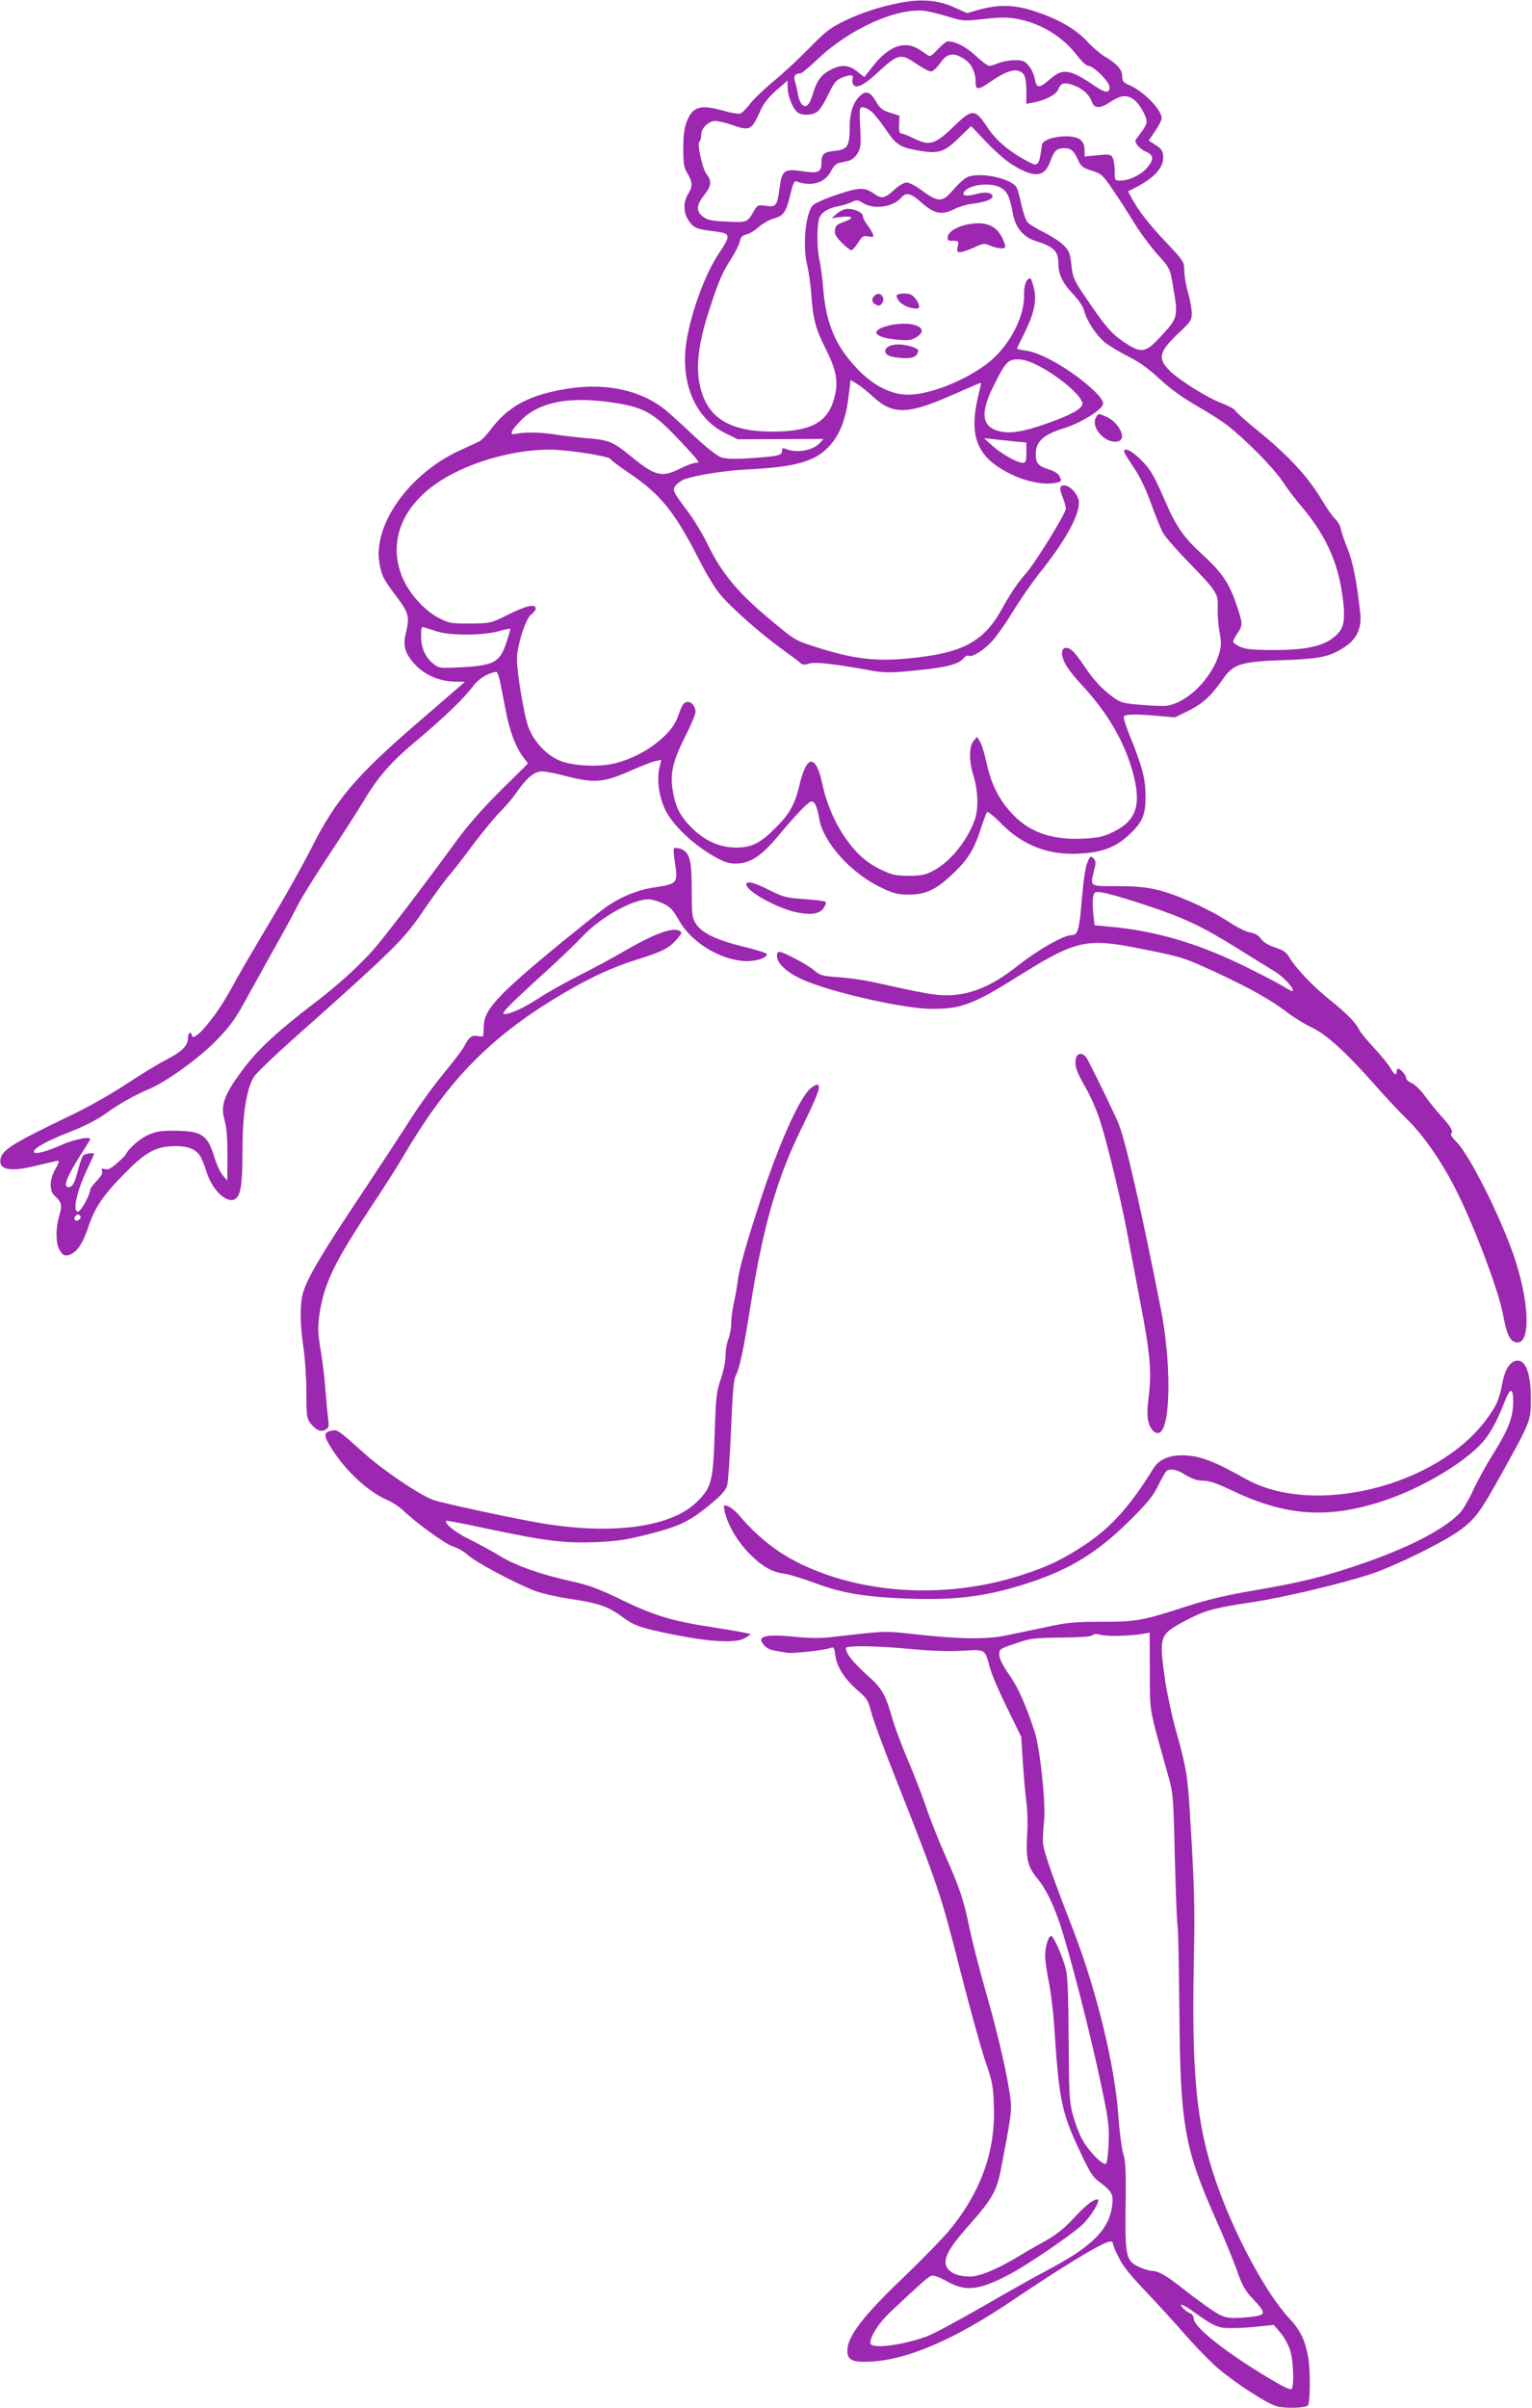
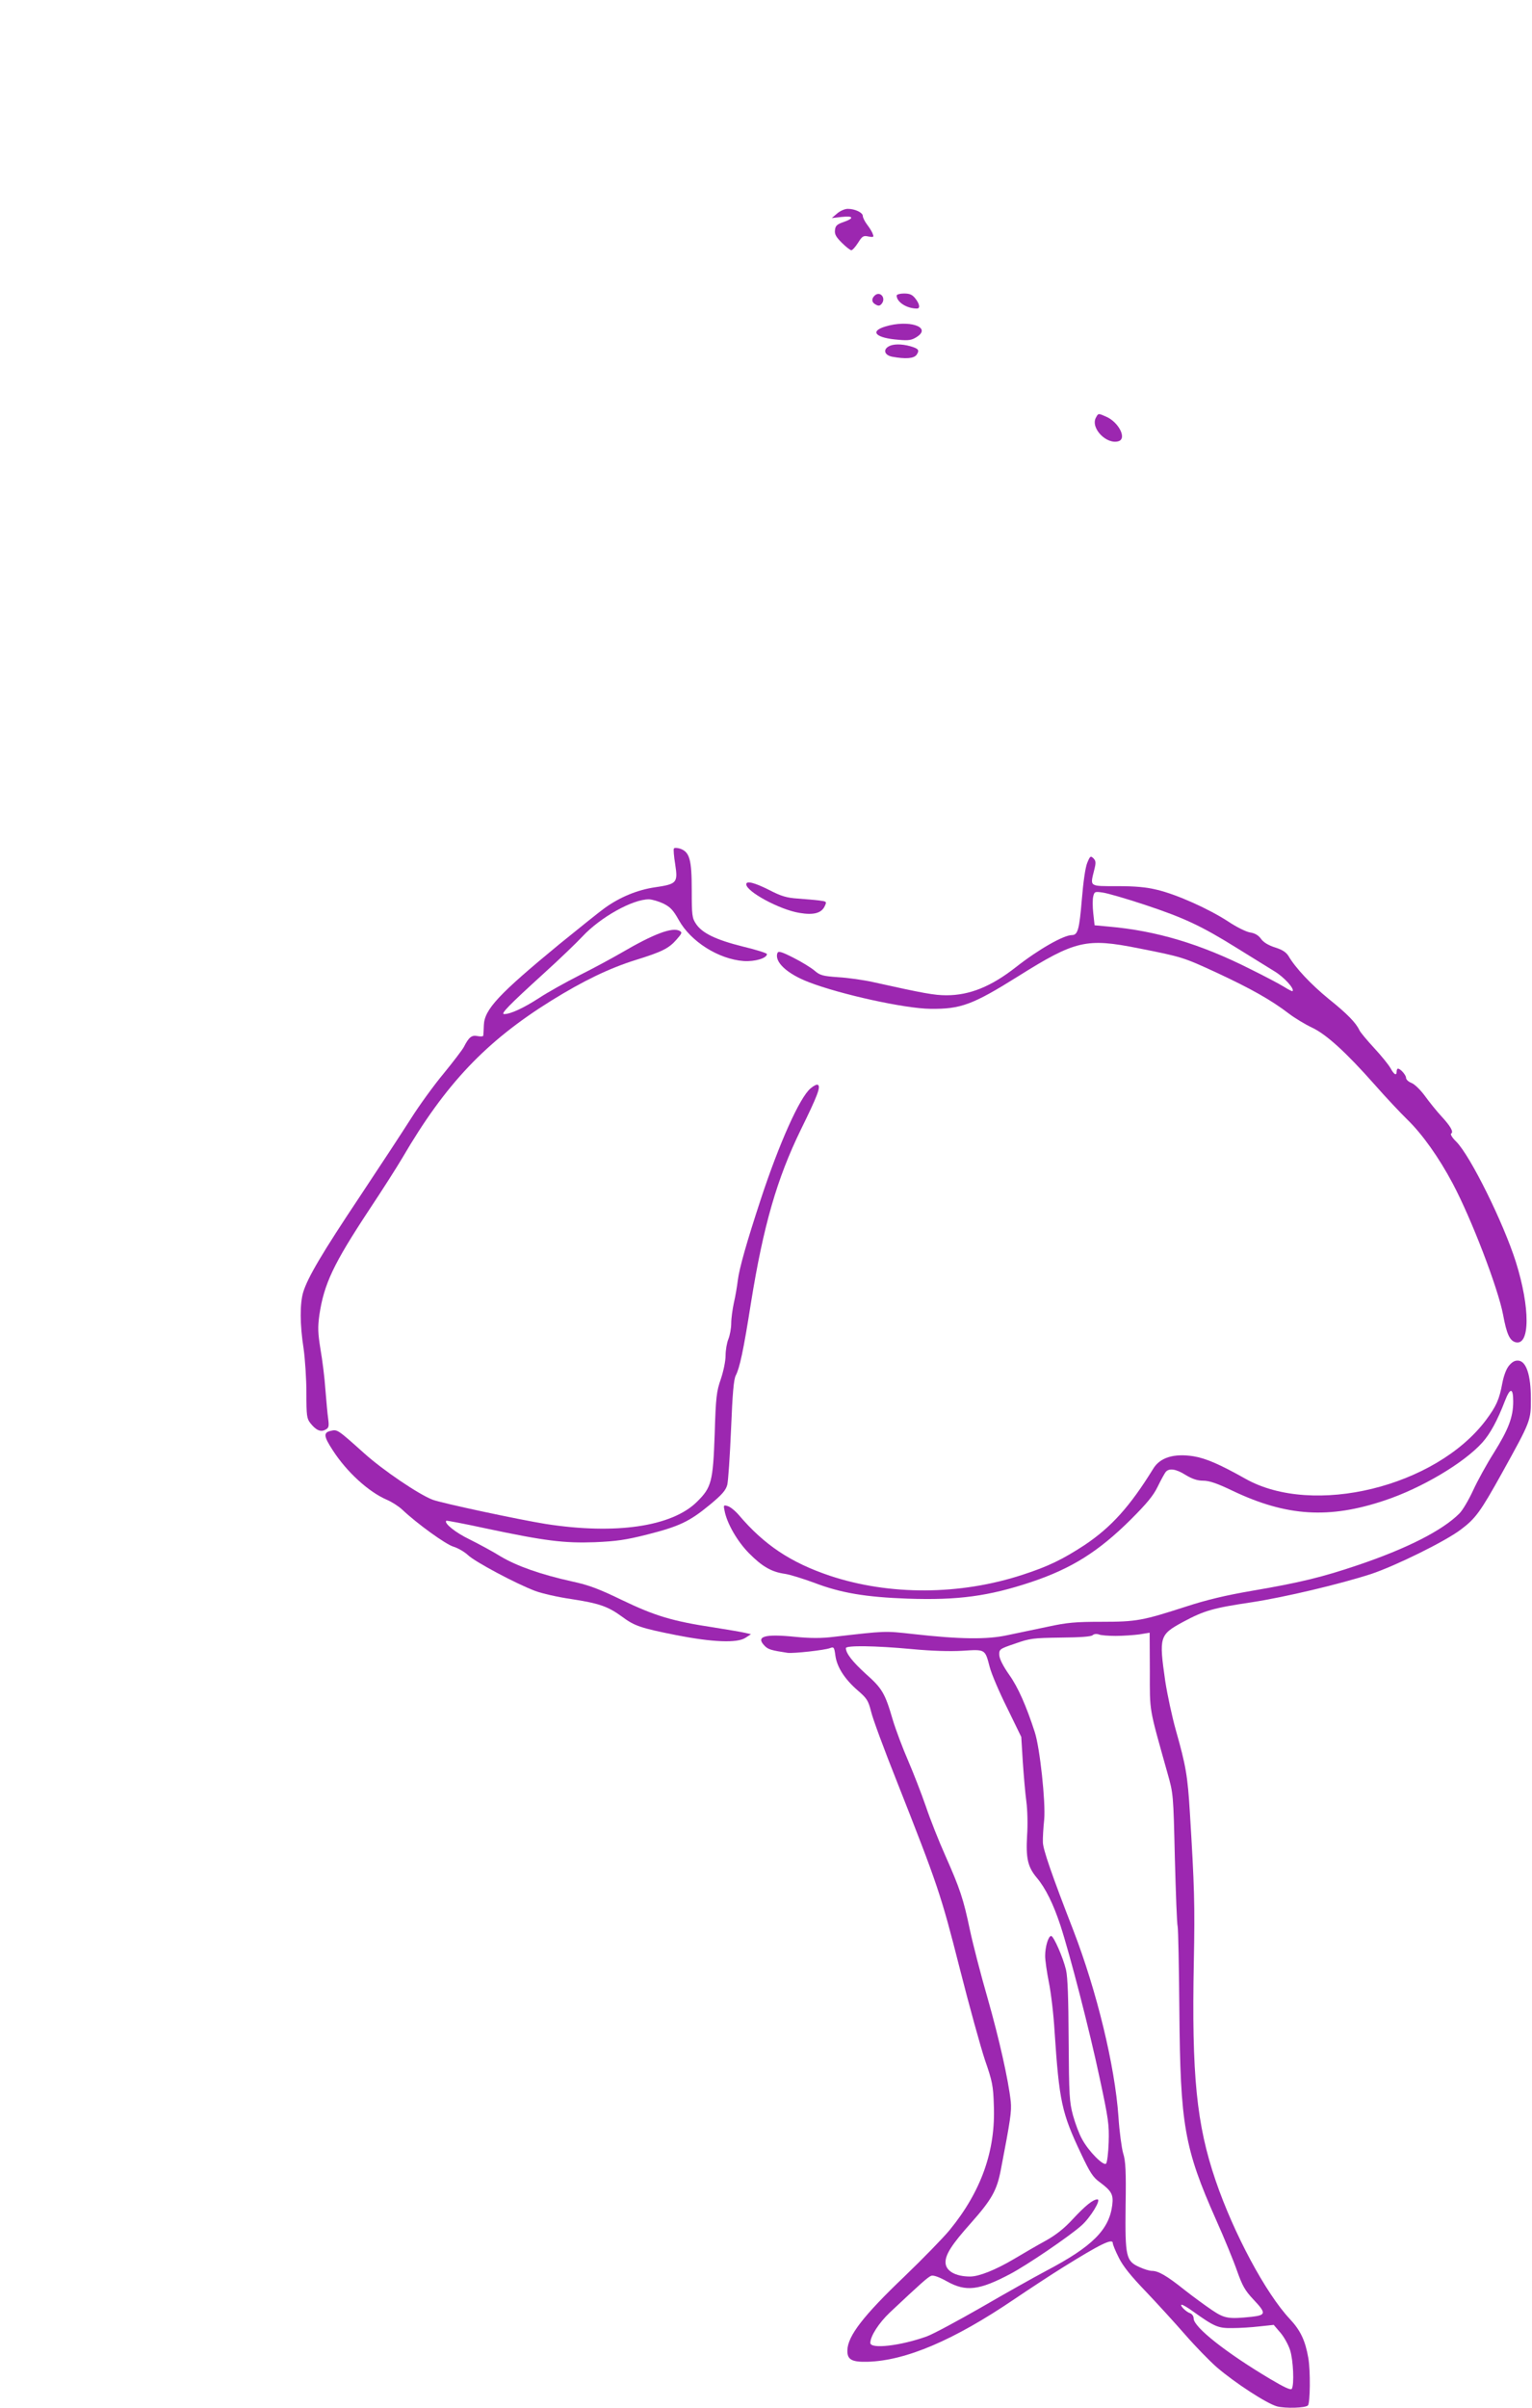
<svg xmlns="http://www.w3.org/2000/svg" version="1.0" width="815pt" height="1280pt" viewBox="0 0 815 1280" preserveAspectRatio="xMidYMid meet">
  <g transform="translate(0,1280) scale(0.1,-0.1)" fill="#9c27b0" stroke="none">
-     <path d="M4792 12786 c-109 -21 -208 -53 -301 -98 -73 -35 -99 -55 -185 -143 -56 -57 -141 -137 -191 -177 -49 -41 -106 -95 -125 -120 -19 -26 -43 -49 -53 -52 -10 -2 -49 4 -87 15 -126 35 -165 23 -197 -58 -13 -35 -18 -75 -18 -143 0 -81 3 -101 23 -133 27 -47 28 -67 2 -109 -25 -42 -25 -94 0 -135 24 -39 42 -49 105 -58 97 -12 105 -15 105 -37 0 -11 -17 -44 -37 -72 -73 -102 -152 -309 -180 -474 -37 -221 43 -414 205 -494 l67 -33 228 1 228 1 -22 -24 c-38 -39 -125 -53 -181 -28 -14 5 -18 2 -18 -13 0 -23 -23 -28 -181 -38 -73 -5 -117 -3 -142 5 -23 8 -77 51 -145 114 -59 56 -128 118 -152 138 -127 103 -310 144 -507 115 -214 -32 -330 -93 -428 -226 -19 -25 -44 -51 -57 -57 -13 -6 -61 -29 -108 -50 -267 -125 -458 -396 -421 -599 13 -67 19 -80 92 -177 64 -85 69 -107 48 -192 -17 -67 -4 -110 48 -166 53 -57 129 -90 212 -92 l54 -1 -39 -34 c-21 -19 -118 -102 -214 -185 -329 -284 -436 -410 -567 -672 -42 -82 -135 -249 -208 -370 -72 -121 -158 -267 -190 -325 -68 -124 -102 -176 -162 -247 -41 -49 -73 -68 -73 -43 0 6 -4 10 -10 10 -5 0 -10 -13 -10 -29 0 -39 -35 -73 -116 -114 -38 -19 -132 -76 -209 -127 -77 -51 -205 -124 -285 -162 -315 -151 -374 -187 -386 -233 -16 -63 47 -76 188 -41 57 14 109 26 116 26 8 0 4 -15 -13 -43 -32 -55 -34 -116 -4 -143 37 -33 41 -50 24 -106 -19 -65 -19 -141 0 -178 18 -35 33 -41 67 -24 34 18 62 63 92 154 32 93 78 161 186 270 107 109 160 141 244 147 75 6 128 -8 155 -43 11 -13 28 -55 40 -92 30 -101 114 -177 156 -142 27 22 35 83 35 258 0 188 21 325 61 389 11 18 100 103 197 190 558 496 601 539 710 701 46 67 102 144 124 170 23 26 85 105 138 177 54 71 119 150 145 175 26 25 64 70 85 101 52 75 93 109 134 109 18 0 75 -11 127 -25 147 -38 199 -35 333 24 61 27 125 52 143 56 l31 6 -10 -43 c-15 -65 -2 -154 32 -224 38 -77 140 -176 247 -239 64 -37 86 -45 128 -45 75 0 136 40 225 147 98 117 161 183 177 183 18 0 30 -27 42 -95 22 -122 164 -281 319 -358 74 -36 92 -41 155 -42 91 0 145 25 232 107 81 75 117 132 151 238 15 47 31 89 35 94 4 4 39 -24 77 -63 114 -115 252 -168 417 -158 114 6 188 33 255 94 77 69 95 110 94 213 0 91 -18 160 -88 330 -19 47 -31 88 -27 93 11 11 74 12 179 2 l92 -8 74 36 c75 37 123 82 182 168 54 79 95 92 314 100 203 7 254 18 332 69 67 44 93 101 84 183 -18 165 -39 271 -66 337 -16 39 -32 86 -36 105 -3 18 -17 44 -31 57 -14 12 -42 53 -64 89 -76 131 -182 246 -359 389 -54 44 -103 88 -108 97 -5 9 -36 26 -68 38 -77 28 -230 123 -283 176 -65 66 -56 100 57 206 56 53 62 62 62 98 0 22 -9 72 -20 110 -11 38 -20 91 -20 117 0 47 -2 50 -107 161 -61 64 -127 146 -151 187 -24 39 -42 73 -40 74 128 58 191 121 186 185 -2 29 -10 41 -40 60 l-37 24 35 51 c19 28 34 58 34 67 0 45 -94 142 -171 176 -33 14 -39 21 -39 48 0 35 -28 66 -95 106 -22 13 -64 49 -93 80 -61 67 -163 124 -294 164 -98 31 -185 31 -288 1 l-55 -16 -69 31 c-83 38 -171 46 -284 25z m247 -73 c81 -25 86 -26 195 -14 85 10 126 10 175 1 127 -23 243 -93 322 -196 23 -30 49 -54 59 -54 26 0 109 -81 112 -110 4 -37 -21 -36 -78 3 -130 89 -170 96 -237 37 -58 -51 -73 -51 -82 0 -4 23 -18 54 -32 70 -21 26 -32 30 -74 30 -27 0 -66 -7 -86 -15 -19 -8 -42 -15 -50 -15 -9 0 -42 25 -74 55 -53 48 -105 75 -148 75 -7 0 -31 -19 -52 -42 -34 -37 -41 -41 -56 -30 -59 42 -82 52 -117 52 -55 0 -113 -37 -170 -109 l-48 -61 -38 30 c-45 36 -84 38 -139 10 -51 -25 -76 -59 -95 -124 -19 -65 -37 -83 -60 -61 -8 9 -18 32 -21 53 -3 20 -10 50 -15 66 -10 31 -1 46 28 46 7 0 47 33 90 74 170 162 422 276 572 258 19 -2 73 -15 119 -29z m88 -225 c40 -24 63 -70 63 -123 0 -45 13 -45 80 1 69 48 115 66 145 58 35 -9 45 -32 45 -109 l0 -67 38 7 c64 12 121 42 132 70 13 35 33 40 84 21 48 -19 80 -48 95 -88 14 -37 44 -36 101 2 53 35 87 38 124 9 30 -23 66 -88 66 -117 0 -11 -13 -36 -30 -57 -16 -21 -30 -40 -30 -42 0 -18 27 -47 56 -59 42 -18 44 -41 7 -85 -32 -38 -95 -68 -140 -69 -33 0 -33 0 -33 51 0 28 -5 59 -11 71 -10 18 -17 19 -80 13 l-69 -7 0 34 c0 23 -7 42 -21 54 -41 37 -200 17 -206 -26 -14 -107 -20 -117 -64 -94 -104 53 -179 115 -226 187 -67 101 -80 101 -182 2 -96 -93 -127 -102 -209 -61 -28 14 -58 26 -66 26 -11 0 -14 12 -13 47 l2 48 -50 16 c-41 13 -54 23 -75 60 -30 50 -52 59 -82 32 -38 -33 -58 -92 -58 -173 0 -98 -12 -116 -81 -122 -56 -6 -69 -17 -69 -64 0 -49 -18 -57 -95 -45 -106 16 -116 9 -130 -104 -11 -78 -19 -87 -70 -79 -42 6 -45 5 -64 -27 -36 -62 -36 -62 -142 -57 -80 3 -104 8 -126 24 -41 30 -40 62 1 114 41 52 44 77 15 114 -23 29 -53 168 -38 174 5 2 9 17 9 33 0 33 28 66 64 75 15 3 53 -4 97 -19 101 -35 106 -33 159 85 14 30 43 66 81 99 l59 51 0 -36 c0 -41 22 -101 47 -128 20 -23 80 -24 111 -2 12 8 38 49 58 91 29 61 42 77 70 89 46 19 67 18 60 -3 -3 -10 -2 -24 3 -32 15 -24 57 -4 123 57 117 108 128 111 214 52 33 -22 67 -40 77 -40 9 0 32 20 49 45 37 53 69 58 125 23z m-493 -279 c15 -12 49 -54 77 -95 56 -84 76 -97 175 -114 106 -19 136 -10 214 66 l66 64 80 -84 c43 -46 104 -99 134 -118 119 -75 176 -72 206 11 22 60 34 72 72 73 39 1 54 -11 77 -62 15 -34 25 -42 73 -57 52 -17 59 -23 111 -100 31 -45 82 -124 113 -175 31 -51 86 -125 121 -165 71 -78 71 -78 87 -173 29 -166 28 -169 -71 -275 -76 -81 -98 -84 -189 -24 -68 46 -102 86 -204 237 -63 93 -69 105 -76 172 -7 62 -12 76 -40 105 -18 19 -65 49 -104 69 -39 19 -79 43 -89 54 -10 10 -24 52 -33 92 -8 40 -20 82 -25 92 -27 51 -204 87 -266 55 -17 -9 -49 -39 -73 -67 -55 -66 -80 -66 -162 -5 -33 25 -71 45 -84 45 -15 0 -42 -16 -68 -40 -49 -45 -66 -48 -106 -20 -50 36 -80 35 -198 -5 -61 -20 -118 -46 -128 -56 -39 -43 -55 -216 -30 -318 8 -31 17 -96 21 -146 10 -140 23 -192 78 -300 59 -117 69 -178 43 -269 -36 -123 -126 -170 -326 -170 -241 0 -359 80 -391 267 -16 96 1 218 53 376 51 158 70 202 118 276 22 34 42 75 46 92 5 24 13 32 35 37 15 3 45 21 66 40 21 18 57 39 81 45 51 14 64 34 87 129 13 56 21 72 32 68 78 -30 151 -9 183 53 12 25 29 42 43 45 12 3 35 7 50 11 16 3 36 19 48 38 18 29 20 43 15 140 -5 99 -4 107 13 107 10 0 30 -9 45 -21z m692 -408 c34 -20 45 -45 64 -144 14 -68 56 -118 117 -137 97 -30 123 -54 123 -117 0 -59 22 -107 75 -162 34 -36 57 -70 64 -97 14 -52 63 -126 110 -165 20 -16 74 -49 120 -72 60 -30 110 -65 171 -122 59 -54 123 -100 198 -143 62 -35 136 -82 164 -105 98 -77 240 -221 289 -293 26 -40 73 -101 103 -136 118 -140 183 -272 211 -433 23 -136 20 -197 -11 -235 -59 -69 -153 -95 -344 -95 -114 0 -153 4 -182 17 -21 9 -38 22 -38 28 0 6 11 27 25 47 28 41 27 49 -12 163 -36 103 -78 163 -177 253 -100 91 -138 146 -201 291 -58 135 -79 169 -138 224 -44 40 -77 54 -77 32 0 -6 23 -43 50 -83 33 -48 64 -112 93 -192 24 -66 52 -135 62 -154 9 -19 70 -89 134 -155 158 -163 162 -170 159 -248 -1 -35 3 -93 10 -129 10 -54 9 -74 -2 -112 -41 -138 -177 -269 -287 -279 -19 -1 -79 1 -134 6 -91 8 -104 11 -146 42 -57 42 -106 95 -152 165 -19 30 -46 65 -60 78 -29 27 -57 22 -57 -9 0 -42 30 -90 109 -175 137 -148 228 -306 271 -474 42 -161 13 -243 -104 -301 -54 -27 -81 -33 -153 -37 -167 -10 -287 29 -378 121 -77 78 -120 161 -146 278 -11 51 -27 104 -36 117 l-16 25 -18 -23 c-25 -31 -25 -107 1 -189 23 -74 26 -173 6 -228 -39 -112 -132 -226 -221 -272 -42 -22 -63 -27 -130 -27 -67 0 -90 5 -139 28 -82 38 -138 87 -196 169 -58 82 -104 189 -125 290 -35 162 -84 159 -123 -9 -23 -97 -52 -150 -124 -221 -84 -85 -129 -107 -214 -107 -87 1 -161 34 -233 104 -60 59 -87 109 -101 193 -17 94 -2 161 65 293 31 61 55 119 55 131 0 29 -23 57 -45 53 -20 -4 -26 -14 -50 -81 -36 -103 -201 -220 -352 -249 -89 -17 -216 -8 -280 20 -69 31 -134 101 -162 176 -23 61 -60 285 -61 362 0 69 46 215 75 236 14 10 25 25 25 33 0 26 -52 15 -147 -33 -93 -46 -93 -46 -201 -47 -97 -1 -112 1 -163 27 -73 36 -152 119 -192 204 -75 162 -34 333 113 465 146 132 426 228 665 228 95 0 318 -35 323 -50 2 -6 45 -38 95 -72 169 -113 243 -204 371 -453 36 -72 86 -156 111 -187 52 -67 223 -218 339 -301 44 -32 87 -64 94 -71 11 -10 22 -11 47 -3 33 10 133 -1 334 -38 55 -10 100 -11 175 -4 215 19 284 35 315 73 7 9 17 13 22 11 17 -11 75 23 120 70 26 26 78 100 117 164 39 64 104 157 143 206 134 167 208 300 209 373 0 39 -46 92 -79 92 -25 0 -27 -17 -6 -67 8 -19 15 -45 15 -57 0 -25 -165 -292 -214 -346 -40 -44 -82 -107 -125 -185 -98 -178 -211 -238 -503 -265 -174 -17 -297 -1 -494 63 -111 36 -104 32 -268 170 -145 123 -232 230 -298 367 -28 58 -77 139 -108 180 -81 107 -86 117 -63 142 10 11 29 25 43 30 59 22 215 47 340 53 257 13 359 43 434 126 54 60 86 142 100 260 l11 89 35 -21 c19 -12 56 -41 83 -66 108 -101 188 -98 442 16 72 32 131 57 133 56 2 -2 -4 -29 -12 -61 -49 -198 -18 -308 112 -391 102 -66 231 -98 309 -77 19 5 20 9 11 30 -6 14 -26 28 -47 35 -68 21 -81 35 -81 85 0 67 40 104 151 138 87 27 201 97 207 128 4 23 -41 72 -131 141 -103 77 -213 134 -277 143 -27 4 -50 8 -50 11 0 2 16 35 35 73 55 109 71 178 56 245 -7 30 -16 55 -20 55 -21 0 -34 -35 -33 -87 3 -122 -85 -284 -202 -370 -132 -98 -329 -170 -436 -160 -82 7 -163 50 -240 127 -121 122 -175 245 -190 429 -5 64 -15 136 -21 161 -14 57 -14 187 0 222 12 31 49 53 106 63 22 4 52 14 67 21 24 13 31 12 60 -6 58 -35 158 -21 202 29 28 31 49 26 112 -29 66 -58 106 -65 174 -30 22 11 61 23 87 26 69 8 113 24 113 39 0 20 -35 27 -77 16 -54 -15 -84 -14 -77 3 17 44 144 61 200 27z m198 -945 c118 -61 241 -169 234 -204 -5 -27 -62 -58 -183 -101 -133 -47 -202 -58 -263 -42 -89 24 -98 96 -28 236 64 130 78 145 131 145 30 0 64 -11 109 -34z m-2224 -202 c123 -22 178 -53 281 -159 48 -49 99 -105 114 -122 26 -32 26 -33 6 -33 -12 0 -48 -13 -81 -30 -98 -49 -135 -41 -259 61 -102 83 -119 90 -240 100 -58 5 -135 14 -171 20 -74 12 -157 13 -200 4 -41 -9 -38 7 12 61 103 112 277 143 538 98z m2103 -201 l57 -5 0 -54 c0 -45 -3 -54 -18 -54 -30 0 -114 47 -162 90 l-45 41 55 -6 c30 -3 81 -8 113 -12z m-3075 -1010 c75 -22 235 -21 321 1 35 10 64 16 66 14 1 -2 -8 -34 -21 -73 -35 -106 -66 -123 -249 -132 -108 -5 -111 -5 -142 21 -42 35 -63 84 -63 146 0 43 3 51 15 46 9 -3 41 -13 73 -23z m331 -260 c5 -27 20 -97 31 -158 22 -114 53 -196 95 -251 l24 -32 -145 -143 c-96 -96 -176 -186 -236 -269 -197 -269 -388 -518 -448 -585 -86 -94 -187 -185 -312 -280 -181 -138 -288 -236 -360 -329 -114 -148 -138 -209 -113 -291 10 -34 15 -93 15 -185 l-1 -135 -23 27 c-13 14 -33 57 -45 96 -37 122 -68 142 -221 142 -68 0 -95 -5 -135 -24 -43 -19 -104 -74 -116 -103 -2 -4 -23 -25 -47 -46 -32 -28 -48 -36 -64 -31 -17 5 -20 3 -15 -10 5 -11 -5 -28 -28 -52 -19 -19 -35 -40 -35 -47 0 -27 -50 -117 -65 -117 -30 0 -8 104 45 217 22 47 40 87 40 89 0 10 -49 2 -58 -8 -6 -7 -18 -42 -27 -78 -18 -70 -30 -90 -51 -90 -31 0 -7 60 72 183 24 37 44 70 44 72 0 16 -84 0 -149 -29 -85 -38 -151 -55 -151 -37 0 19 72 58 195 106 78 31 144 65 190 98 68 50 149 95 231 130 88 37 259 160 349 251 71 72 103 114 151 201 34 61 106 191 161 290 56 99 115 208 131 241 17 34 89 149 159 255 71 107 153 235 183 284 79 134 148 213 283 326 148 124 257 228 303 291 30 41 81 72 126 77 3 1 11 -20 17 -46z m-2236 -2864 c-17 -17 -37 -1 -22 17 8 10 15 12 23 4 7 -7 7 -13 -1 -21z" />
    <path d="M4453 11665 l-28 -24 53 6 c63 7 68 -7 10 -27 -35 -12 -44 -20 -46 -43 -3 -22 6 -37 36 -67 22 -22 45 -40 51 -40 6 0 22 18 36 40 22 35 28 39 55 33 27 -5 30 -3 23 13 -3 11 -17 33 -30 50 -13 17 -23 38 -23 46 0 18 -41 38 -80 38 -16 0 -41 -11 -57 -25z" />
-     <path d="M5157 11609 c-61 -10 -111 -39 -115 -67 -3 -19 1 -22 28 -22 30 0 31 -2 25 -30 -6 -25 -4 -30 13 -30 11 0 44 11 73 24 49 23 55 24 87 10 19 -8 45 -14 59 -14 21 0 23 3 18 23 -28 89 -87 123 -188 106z" />
    <path d="M4652 11228 c-17 -17 -15 -36 7 -47 14 -8 22 -7 31 4 26 31 -9 72 -38 43z" />
    <path d="M4770 11229 c0 -34 53 -69 108 -69 18 0 15 24 -9 54 -16 20 -29 26 -60 26 -21 0 -39 -5 -39 -11z" />
    <path d="M4708 11064 c-84 -26 -48 -61 72 -70 54 -5 71 -2 97 15 83 53 -44 94 -169 55z" />
    <path d="M4728 10959 c-32 -18 -22 -47 18 -55 71 -13 115 -10 130 10 17 25 11 33 -34 46 -47 13 -92 12 -114 -1z" />
    <path d="M5830 10580 c-30 -55 57 -145 121 -125 45 15 -1 103 -68 131 -41 18 -40 18 -53 -6z" />
    <path d="M3585 8290 c-3 -4 0 -42 7 -84 15 -98 9 -105 -107 -122 -95 -14 -187 -52 -269 -111 -28 -20 -136 -107 -241 -192 -322 -265 -398 -346 -401 -430 -1 -25 -2 -50 -3 -55 0 -5 -14 -6 -30 -3 -32 7 -47 -6 -74 -59 -9 -16 -57 -79 -107 -140 -50 -60 -128 -167 -173 -238 -45 -71 -168 -258 -273 -416 -201 -301 -277 -430 -301 -508 -18 -61 -18 -172 2 -299 8 -57 15 -163 15 -237 0 -120 2 -136 21 -160 30 -38 55 -49 80 -35 18 9 20 17 15 57 -4 26 -10 97 -15 157 -4 61 -16 156 -26 213 -14 88 -15 116 -6 183 25 166 75 271 265 559 68 102 147 226 176 275 230 394 445 620 792 836 171 106 308 172 448 216 142 44 178 62 219 109 29 33 31 38 17 46 -39 22 -139 -16 -310 -116 -50 -29 -150 -83 -222 -119 -73 -37 -170 -91 -217 -122 -82 -53 -151 -85 -185 -85 -21 0 26 48 213 218 83 75 174 163 203 194 96 103 268 199 355 198 18 -1 52 -11 77 -23 36 -18 52 -35 81 -87 63 -114 211 -208 345 -218 60 -4 124 15 124 37 0 5 -57 23 -128 40 -144 36 -216 71 -249 120 -21 31 -23 45 -23 178 0 164 -11 204 -61 222 -16 5 -31 6 -34 1z" />
    <path d="M5784 8214 c-10 -24 -21 -99 -29 -197 -13 -155 -21 -187 -52 -187 -45 0 -178 -76 -298 -170 -131 -103 -246 -150 -370 -150 -64 0 -120 10 -390 70 -49 11 -133 23 -185 26 -85 6 -98 10 -128 36 -18 15 -68 46 -112 68 -63 32 -79 36 -84 25 -18 -47 51 -111 166 -155 167 -65 513 -141 648 -142 161 -2 225 22 465 172 306 192 364 205 641 150 233 -46 239 -48 419 -131 180 -84 287 -144 381 -216 33 -25 88 -58 122 -74 76 -35 182 -131 335 -304 58 -66 137 -150 175 -187 79 -77 166 -199 240 -338 100 -188 241 -556 268 -697 19 -103 35 -138 66 -147 78 -21 79 182 2 427 -66 208 -242 564 -317 639 -21 20 -33 40 -27 43 14 9 -3 39 -54 94 -23 25 -61 72 -85 105 -24 33 -56 64 -72 70 -16 6 -29 18 -29 27 0 15 -30 49 -43 49 -4 0 -7 -7 -7 -15 0 -25 -14 -17 -33 18 -10 18 -49 66 -87 107 -37 40 -73 83 -78 94 -18 39 -64 87 -164 167 -94 77 -176 164 -213 227 -13 21 -33 34 -71 46 -35 11 -62 27 -75 45 -14 20 -33 31 -59 35 -20 3 -73 29 -116 58 -103 67 -272 143 -376 168 -61 15 -118 20 -215 20 -151 0 -144 -4 -122 86 10 39 9 48 -4 62 -15 14 -18 13 -33 -24z m303 -222 c214 -71 303 -113 490 -229 78 -48 169 -105 202 -125 52 -31 109 -94 97 -106 -2 -2 -23 9 -47 24 -24 15 -104 57 -179 94 -266 134 -500 203 -751 225 l-76 7 -7 64 c-4 35 -4 75 0 90 6 25 9 26 50 20 24 -3 124 -32 221 -64z" />
    <path d="M3970 8100 c0 -39 178 -135 282 -152 76 -13 119 -2 136 37 11 23 9 24 -31 29 -23 3 -74 7 -113 10 -58 4 -87 12 -151 45 -79 40 -123 51 -123 31z" />
-     <path d="M5724 7176 c-9 -38 2 -72 51 -156 24 -41 57 -116 74 -167 39 -118 112 -420 145 -593 14 -74 46 -243 71 -375 54 -279 62 -376 46 -508 -9 -70 -9 -106 -1 -136 12 -45 43 -70 64 -52 55 46 56 375 2 651 -100 510 -187 891 -225 987 -16 40 -115 245 -166 343 -19 35 -52 38 -61 6z" />
    <path d="M4312 7015 c-58 -48 -168 -295 -265 -590 -75 -228 -114 -366 -122 -430 -4 -33 -13 -87 -21 -120 -7 -33 -14 -82 -14 -108 0 -26 -7 -64 -15 -84 -8 -19 -15 -59 -15 -87 0 -30 -11 -83 -25 -125 -23 -66 -27 -94 -33 -294 -9 -253 -17 -283 -94 -359 -133 -132 -433 -176 -805 -118 -138 22 -556 111 -602 129 -73 28 -263 156 -364 247 -142 127 -142 127 -177 119 -40 -9 -39 -28 10 -103 74 -115 190 -221 287 -263 26 -11 64 -35 83 -53 78 -74 233 -186 273 -197 23 -7 58 -27 77 -45 38 -36 256 -152 357 -190 34 -13 121 -33 191 -43 151 -23 197 -40 270 -93 67 -50 99 -61 290 -99 194 -38 324 -43 368 -14 l29 19 -30 7 c-16 4 -92 17 -168 29 -220 33 -314 62 -487 145 -124 60 -177 80 -265 99 -167 37 -293 81 -381 133 -43 27 -118 67 -166 91 -75 36 -137 86 -124 99 2 2 97 -16 212 -41 312 -66 414 -79 579 -73 115 5 164 12 279 41 169 43 223 68 331 157 67 55 86 78 94 107 5 20 14 153 20 294 8 193 14 265 25 287 21 40 41 132 81 386 66 411 139 662 265 920 90 183 107 229 91 239 -5 4 -23 -5 -39 -19z" />
    <path d="M8028 5542 c-15 -18 -28 -53 -36 -94 -16 -87 -32 -122 -87 -196 -267 -355 -920 -514 -1279 -312 -139 78 -211 109 -278 120 -104 16 -178 -7 -214 -68 -123 -199 -222 -309 -364 -404 -116 -76 -194 -114 -330 -158 -332 -109 -708 -111 -1026 -5 -208 70 -349 164 -484 323 -19 22 -46 44 -59 47 -22 7 -23 5 -16 -27 13 -66 67 -160 129 -223 70 -71 120 -100 191 -110 28 -4 97 -26 155 -47 143 -55 276 -77 500 -85 267 -9 429 13 655 88 215 72 358 161 532 334 84 84 119 126 142 174 17 35 36 69 42 77 18 22 55 17 107 -16 35 -21 62 -30 93 -30 32 0 74 -14 159 -55 285 -135 511 -149 806 -50 196 65 422 199 520 308 42 47 80 117 120 221 28 72 44 71 44 -3 0 -83 -25 -148 -103 -273 -37 -58 -86 -147 -110 -199 -24 -52 -57 -108 -74 -124 -90 -90 -279 -186 -540 -274 -189 -64 -309 -93 -561 -136 -140 -24 -242 -48 -352 -84 -233 -75 -263 -81 -450 -81 -138 0 -184 -4 -285 -26 -66 -14 -163 -34 -215 -45 -110 -24 -253 -22 -503 6 -153 17 -143 17 -422 -15 -64 -8 -123 -8 -204 0 -166 17 -213 2 -162 -49 18 -18 35 -23 121 -36 32 -4 195 14 225 25 21 8 23 5 29 -39 8 -61 49 -125 118 -185 50 -43 57 -54 72 -113 8 -36 70 -203 137 -371 218 -552 235 -602 334 -992 51 -201 112 -421 135 -490 39 -112 44 -137 47 -240 10 -241 -67 -458 -236 -664 -34 -41 -142 -152 -242 -248 -216 -206 -299 -314 -301 -389 -2 -50 22 -64 106 -62 204 5 461 115 781 332 77 52 194 129 260 170 201 125 265 156 265 128 0 -7 14 -42 32 -77 22 -45 65 -98 143 -179 61 -64 155 -167 210 -230 54 -62 130 -140 169 -174 97 -83 263 -191 319 -207 45 -12 151 -9 165 5 12 12 14 186 2 252 -16 93 -42 147 -98 207 -128 136 -299 455 -395 736 -102 299 -128 560 -116 1165 6 299 3 400 -21 790 -12 197 -21 249 -75 440 -20 71 -45 188 -56 259 -34 237 -31 247 94 315 114 61 159 74 367 105 176 27 467 96 634 150 129 43 394 173 477 236 79 59 105 95 220 302 153 276 153 277 153 393 0 125 -24 198 -65 203 -19 2 -33 -5 -51 -26z m-2093 -1437 c39 0 95 4 126 8 l55 9 1 -204 c0 -223 -6 -186 94 -543 31 -109 31 -112 39 -450 5 -187 11 -351 15 -365 3 -14 7 -214 9 -445 5 -612 26 -732 196 -1115 43 -96 93 -218 111 -270 28 -79 42 -104 86 -151 70 -74 69 -84 -8 -93 -125 -13 -145 -9 -212 36 -34 23 -100 71 -147 108 -94 75 -138 100 -172 100 -13 0 -42 9 -66 20 -72 32 -77 54 -74 325 3 186 0 240 -13 280 -8 28 -20 115 -25 194 -19 271 -115 667 -240 991 -114 293 -162 432 -162 468 -1 20 2 75 7 122 8 92 -23 380 -50 463 -45 139 -89 239 -136 305 -33 47 -52 85 -53 105 -1 31 1 33 84 61 79 28 96 30 243 32 104 1 162 5 170 13 6 6 19 8 32 4 11 -5 52 -8 90 -8z m-1085 -70 c106 -10 203 -13 270 -9 123 8 120 9 145 -86 9 -36 51 -134 93 -218 l75 -154 8 -131 c5 -73 13 -168 19 -212 6 -44 8 -125 4 -180 -7 -121 3 -168 52 -226 47 -56 88 -140 125 -252 52 -159 156 -562 209 -812 47 -218 51 -249 48 -342 -2 -56 -8 -107 -14 -113 -14 -14 -94 67 -128 131 -15 26 -36 83 -48 126 -19 71 -21 106 -23 398 -1 225 -5 336 -14 375 -16 67 -66 180 -79 180 -15 0 -32 -57 -32 -106 0 -23 9 -86 20 -141 11 -54 25 -170 30 -258 25 -375 38 -435 141 -652 48 -102 64 -126 100 -152 62 -46 73 -65 66 -121 -16 -131 -106 -221 -352 -350 -66 -35 -221 -122 -345 -194 -124 -71 -254 -141 -289 -154 -138 -50 -301 -69 -301 -35 0 36 45 106 104 162 164 154 202 188 220 195 12 4 41 -6 84 -30 100 -56 171 -48 337 40 89 47 313 199 378 257 47 41 107 139 85 139 -23 0 -64 -33 -131 -105 -44 -48 -89 -84 -143 -114 -44 -24 -120 -68 -170 -98 -98 -58 -186 -93 -233 -93 -79 0 -131 30 -131 76 0 42 34 95 134 207 111 125 139 174 160 283 52 270 58 311 53 365 -13 116 -61 330 -123 548 -36 124 -78 287 -94 362 -35 167 -53 220 -131 396 -34 76 -81 194 -104 263 -24 69 -66 177 -94 242 -28 64 -65 162 -82 218 -41 141 -56 166 -144 244 -69 63 -105 108 -105 136 0 15 156 13 350 -5z m1496 -3520 c115 -82 134 -90 209 -89 39 0 104 4 146 9 l75 8 36 -42 c19 -22 42 -64 51 -92 17 -52 23 -184 9 -206 -5 -8 -40 8 -114 52 -234 139 -408 276 -408 322 0 12 -8 24 -19 28 -22 7 -59 45 -44 45 6 0 33 -16 59 -35z" />
  </g>
</svg>